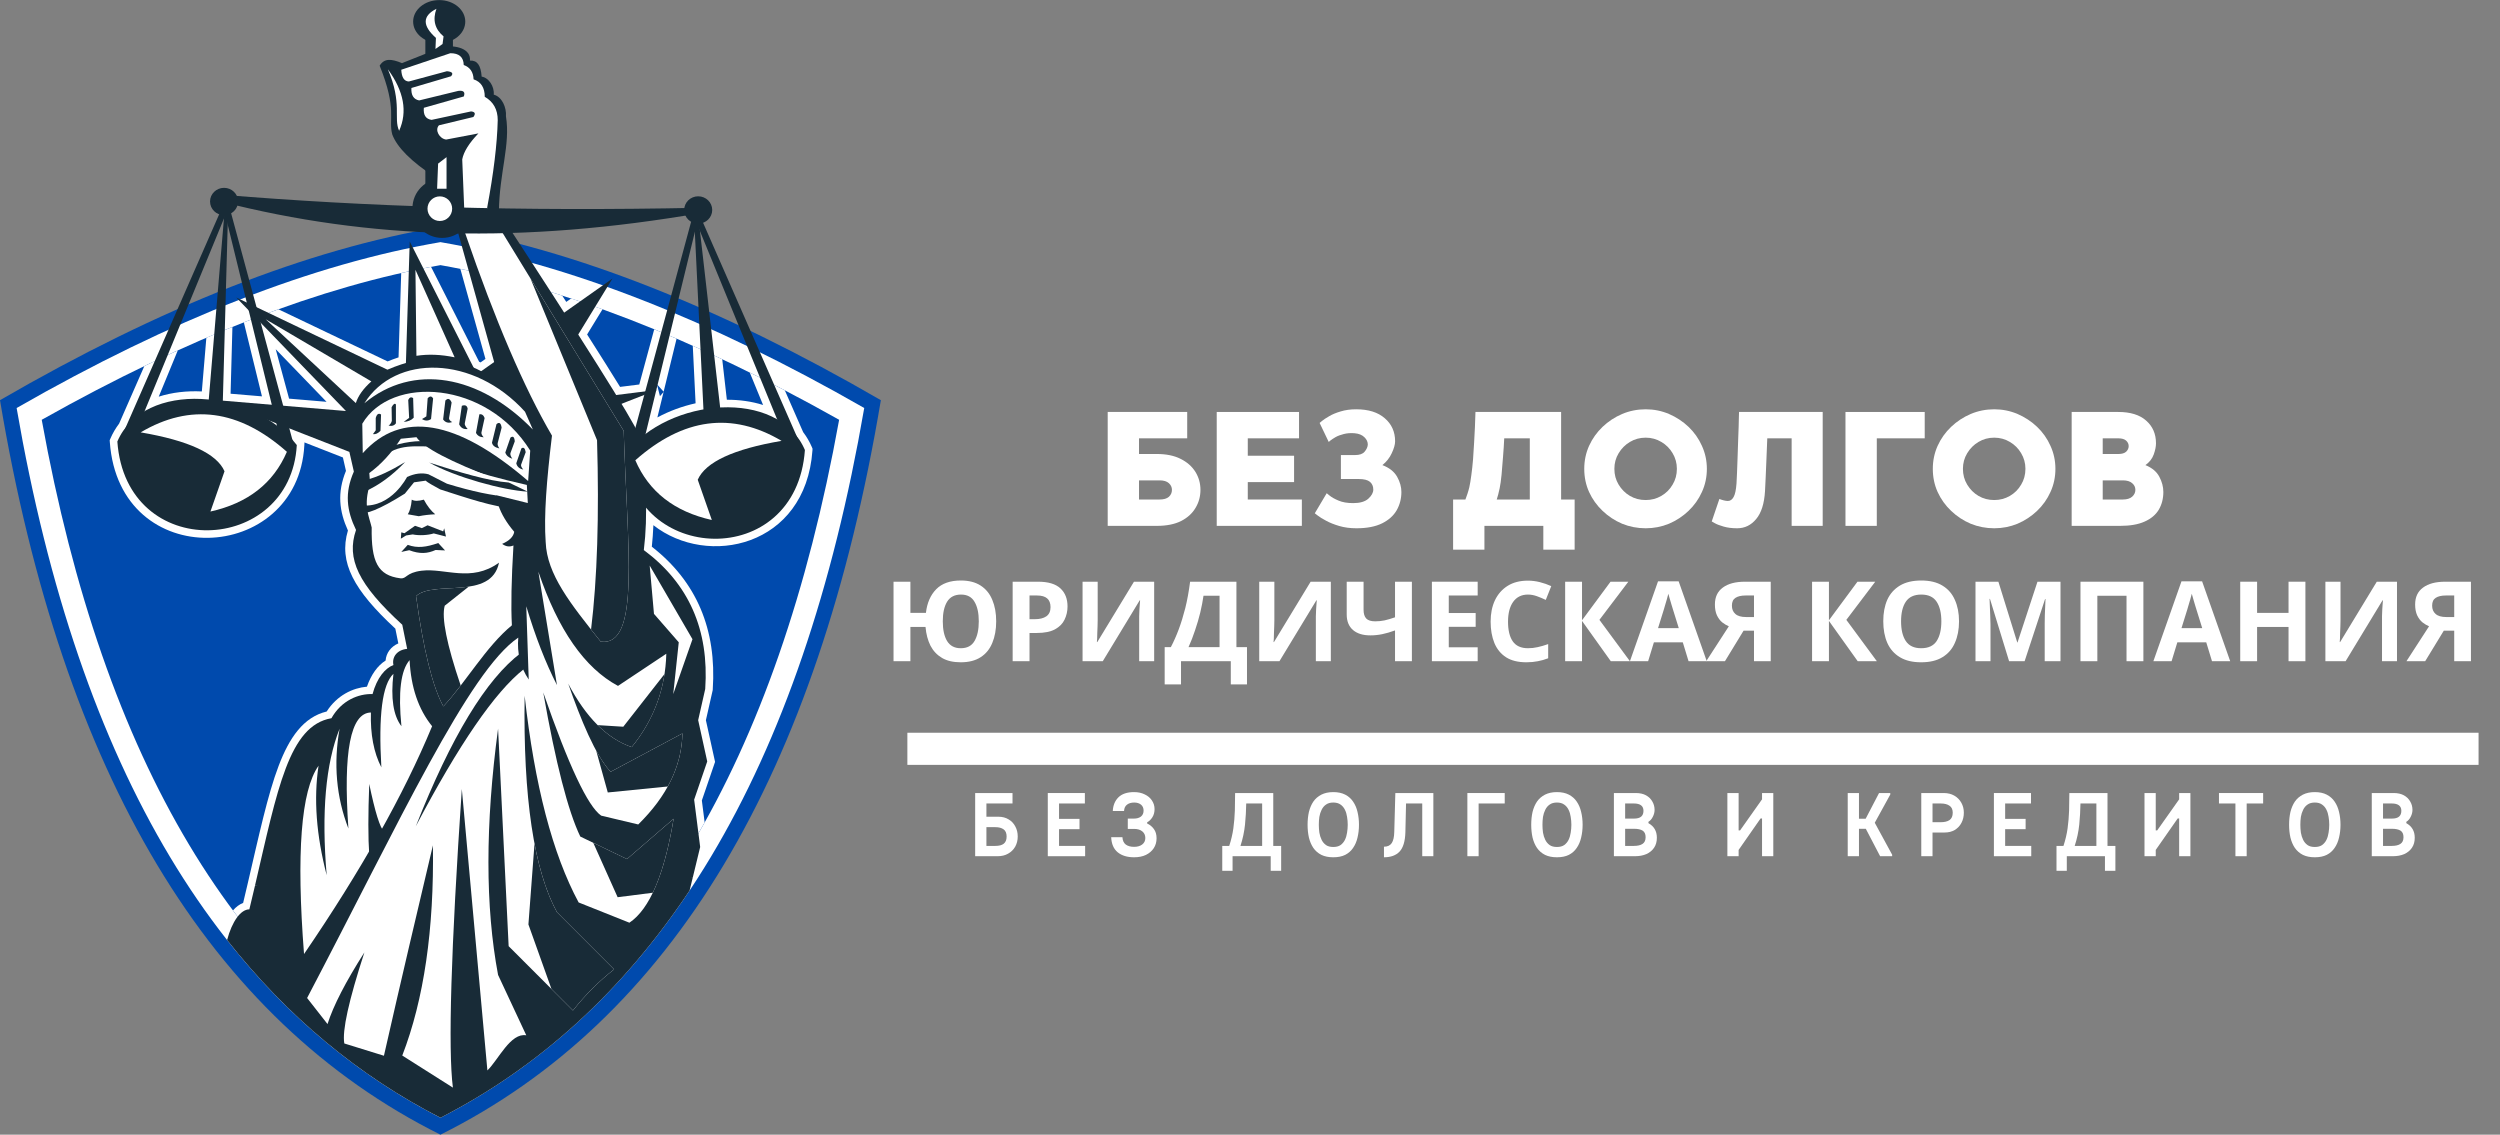
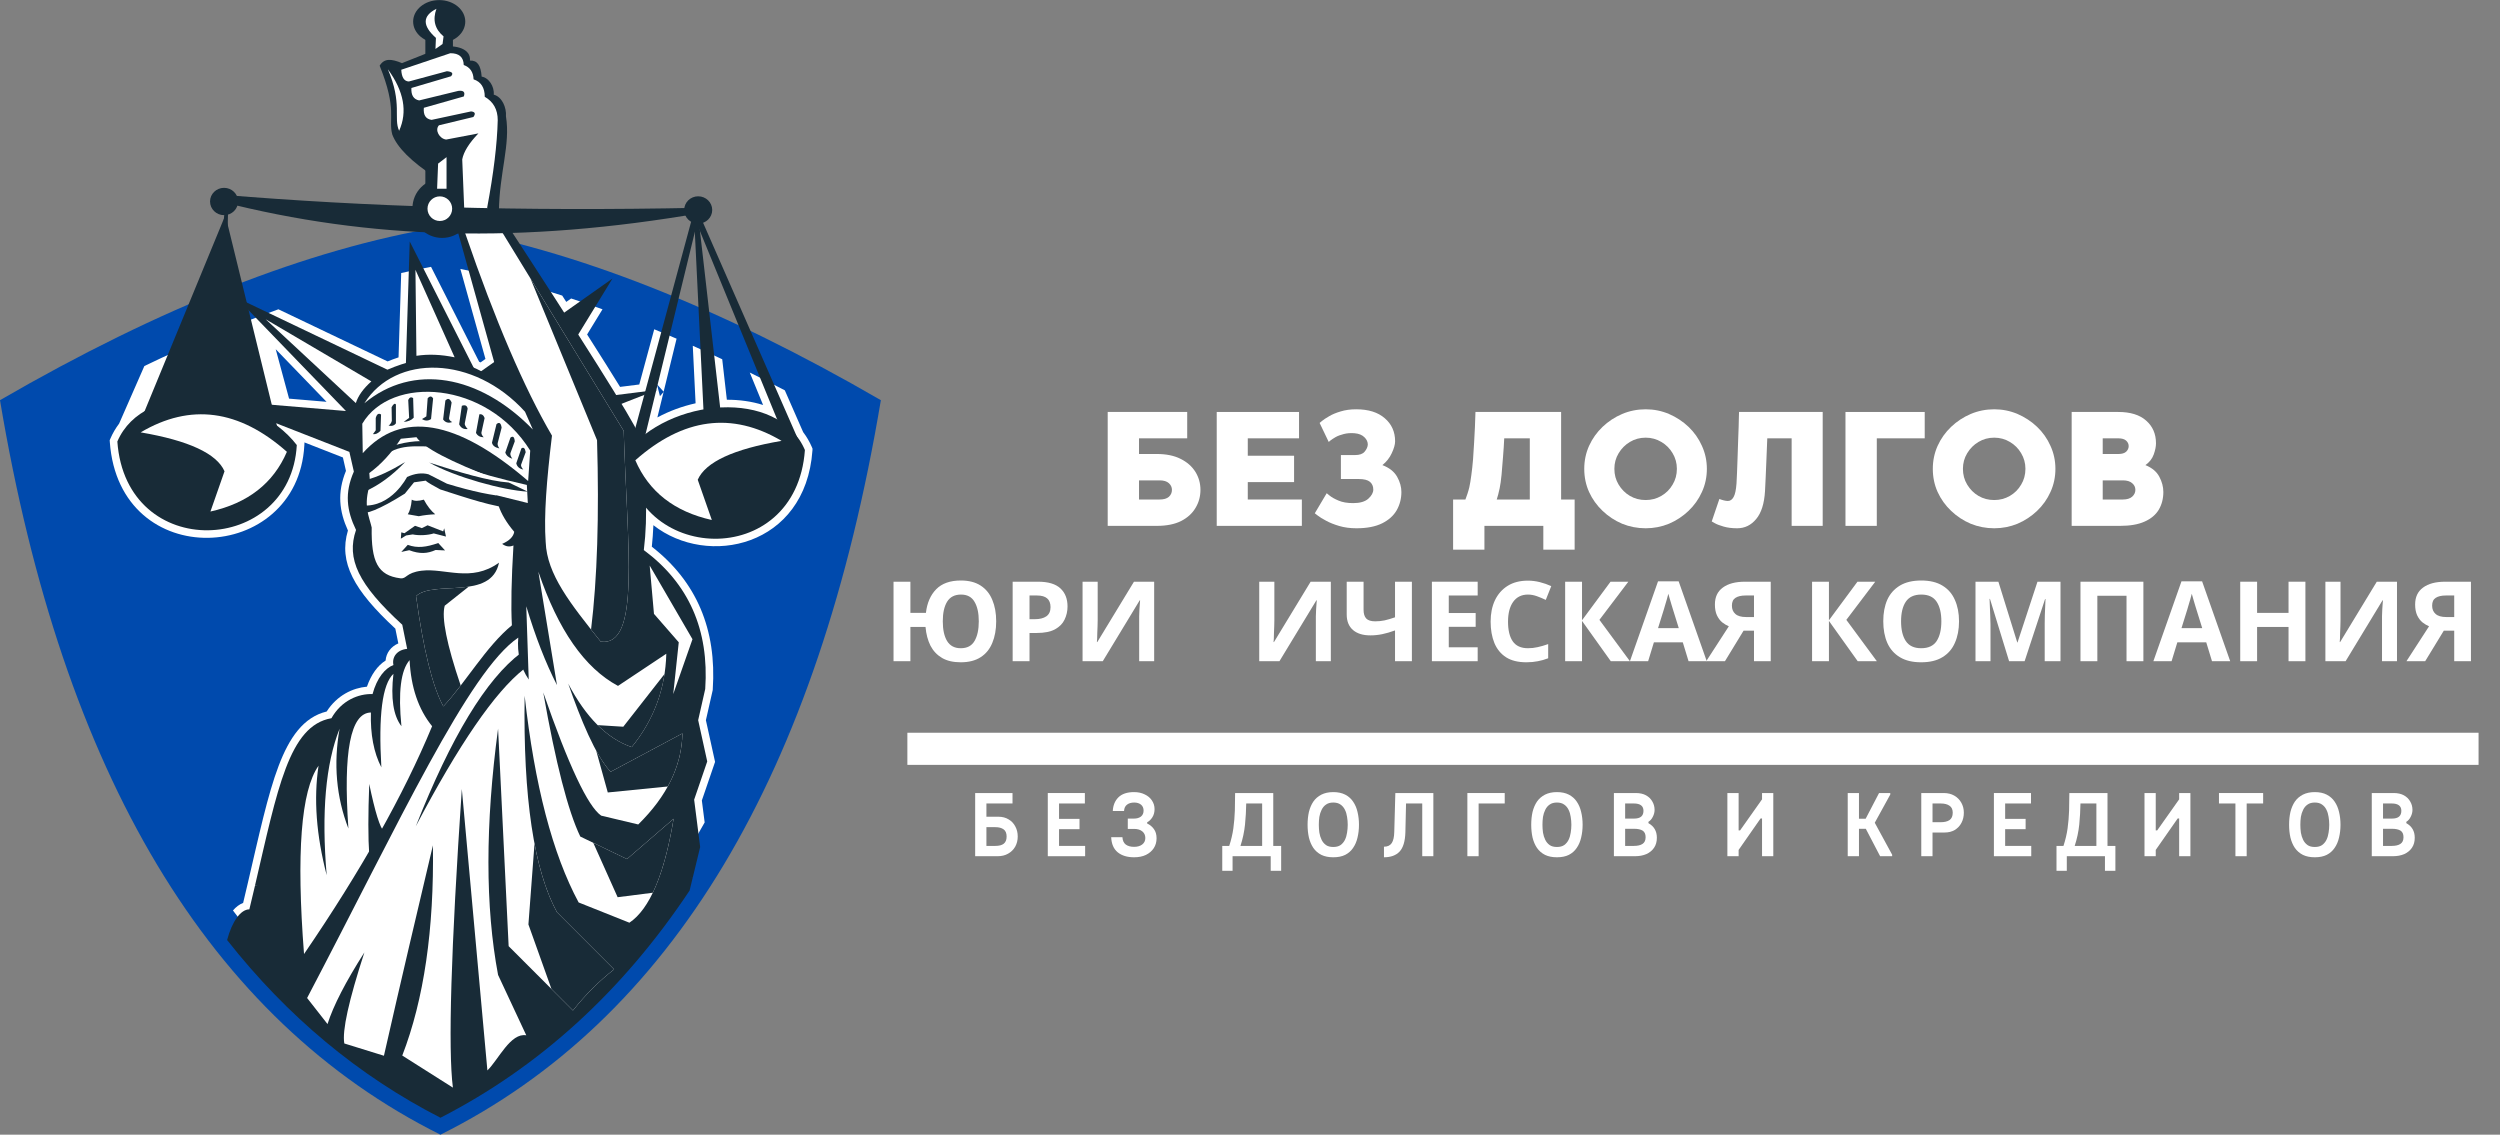
<svg xmlns="http://www.w3.org/2000/svg" zoomAndPan="magnify" preserveAspectRatio="xMidYMid meet" version="1.0" viewBox="34.5 118.26 291.85 132.46">
  <rect x="34.5" y="118.26" width="291.85" height="132.46" fill="#808080" stroke="none" />
  <defs>
    <g />
    <clipPath id="98815f37b7">
      <path d="M 34.5 144.656 L 137.25 144.656 L 137.25 250.723 L 34.5 250.723 Z M 34.5 144.656 " clip-rule="nonzero" />
    </clipPath>
    <clipPath id="9eb50ad8c0">
      <path d="M 82 118.258 L 89 118.258 L 89 124 L 82 124 Z M 82 118.258 " clip-rule="nonzero" />
    </clipPath>
  </defs>
  <g clip-path="url(#98815f37b7)">
    <path fill="#004aad" d="M 85.918 144.742 C 101.402 147.344 118.539 154.09 137.332 164.977 C 130.012 208.715 112.875 237.297 85.918 250.723 C 58.957 237.297 41.82 208.715 34.5 164.977 C 53.293 154.09 70.43 147.344 85.918 144.742 " fill-opacity="1" fill-rule="evenodd" />
  </g>
-   <path fill="#ffffff" d="M 135.391 165.891 C 128.082 208.227 111.473 235.637 85.918 248.746 C 60.359 235.637 43.75 208.227 36.441 165.891 C 54.578 155.5 71.066 149.07 85.918 146.527 C 100.766 149.07 117.254 155.5 135.391 165.891 " fill-opacity="1" fill-rule="evenodd" />
  <path fill="#004aad" d="M 85.918 245.762 C 62.422 233.133 46.637 207.445 39.371 167.266 C 56.504 157.621 72.012 151.664 85.918 149.211 C 99.82 151.664 115.328 157.621 132.461 167.266 C 125.195 207.445 109.41 233.133 85.918 245.762 " fill-opacity="1" fill-rule="evenodd" />
  <path fill="#ffffff" d="M 70.016 169.898 L 70.047 169.938 L 70.027 170.266 C 69.258 184.176 48.418 185.238 47.32 169.863 L 47.305 169.652 L 47.391 169.453 C 47.664 168.816 48.008 168.238 48.406 167.711 L 51.352 160.992 C 52.664 160.359 53.965 159.75 55.258 159.164 L 53.031 164.566 C 54.598 164.062 56.324 163.871 58.062 163.957 L 58.59 157.691 C 59.609 157.254 60.625 156.828 61.633 156.422 L 61.418 164.223 L 65.082 164.531 L 62.965 155.891 C 64.324 155.355 65.668 154.848 67 154.367 L 79.75 160.453 C 80.18 160.277 80.605 160.117 81.027 159.98 L 81.336 150.133 C 82.508 149.867 83.672 149.629 84.82 149.41 L 90.434 160.492 L 90.598 160.57 L 91.172 160.164 L 88.242 149.652 C 92.086 150.426 96.047 151.465 100.133 152.766 L 100.605 153.504 L 101.176 153.105 C 102.387 153.504 103.605 153.922 104.836 154.367 L 103.039 157.305 C 104.578 159.719 105.859 161.762 106.887 163.426 L 109.129 163.145 L 110.875 156.699 C 111.738 157.055 112.609 157.418 113.484 157.797 L 111.973 163.988 L 111.184 163.105 L 111.543 164.508 L 111.965 164.023 L 111.242 166.992 C 112.637 166.238 114.156 165.684 115.703 165.34 L 115.375 158.625 C 116.512 159.129 117.66 159.656 118.812 160.199 L 119.352 164.926 C 120.812 164.922 122.254 165.117 123.582 165.539 L 122.027 161.75 C 123.383 162.418 124.746 163.109 126.121 163.828 L 128.258 168.703 C 128.656 169.227 129 169.809 129.273 170.441 L 129.355 170.641 L 129.344 170.855 C 128.539 182.129 117.09 184.539 110.777 179.57 C 110.742 180.426 110.68 181.262 110.594 182.082 C 115.812 186.145 118.18 191.742 117.707 198.75 L 117.703 198.82 L 116.906 202.336 L 117.977 207.203 L 116.434 211.707 L 116.762 214.27 C 108.746 228.613 98.426 239.039 85.918 245.762 C 76.621 240.766 68.531 233.723 61.695 224.547 C 62.047 224.141 62.441 223.832 62.883 223.668 C 63.062 222.918 63.238 222.18 63.406 221.457 C 64.738 215.754 65.742 211.043 67.035 207.648 C 68.277 204.387 69.91 201.984 72.637 201.32 C 73.84 199.441 75.664 198.57 77.336 198.422 C 77.828 197.008 78.59 195.953 79.516 195.371 C 79.582 194.488 80.137 193.742 81 193.371 L 80.652 191.645 C 75.801 187.16 74.012 183.902 75.117 180.191 C 74.094 177.93 73.848 175.77 74.887 173.23 L 74.531 171.664 Z M 68.246 164.797 L 72.621 165.168 L 66.688 159.027 Z M 68.246 164.797 " fill-opacity="1" fill-rule="nonzero" />
  <path fill="#182b37" d="M 63.609 224.418 C 63.836 223.477 64.055 222.555 64.266 221.656 C 87.469 215.234 104.504 214.926 115.367 220.723 L 115.004 222.223 C 107.152 234.012 97.445 242.836 85.918 248.746 C 76.355 243.844 68.051 236.938 61.012 228 C 61.59 225.809 62.613 224.418 63.609 224.418 " fill-opacity="1" fill-rule="nonzero" />
  <path fill="#182b37" d="M 116.238 217.137 L 115.371 220.715 C 90.379 221.172 73.59 221.48 64.266 221.652 C 66.906 210.344 68.23 202.969 73.191 202.105 C 74.367 200.02 76.348 199.234 77.992 199.285 C 78.508 197.383 79.457 196.266 80.43 195.895 C 80.234 194.992 80.82 194.125 82.031 194.008 L 81.461 191.191 C 76.312 186.48 74.91 183.488 76.062 180.129 C 74.965 177.852 74.711 175.812 75.809 173.312 L 75.285 171.012 L 59.848 164.977 L 74.887 166.242 L 62.082 152.992 L 79.727 161.418 C 84.145 159.52 87.902 159.531 92.848 162.891 L 87.926 145.238 L 85.223 138.895 C 82.508 137.117 80.863 135.473 80.293 133.961 C 79.809 132.168 80.906 131.098 78.82 125.926 C 79.371 125.035 80.188 125.121 81.43 125.629 L 86.25 123.711 C 87.625 123.52 89.488 123.887 89.363 125.332 C 90.207 125.297 90.625 125.848 90.73 127.207 C 91.512 127.309 92.227 128.309 92.141 129.309 C 93.105 129.562 93.641 130.801 93.566 131.848 C 94.109 135.156 92.789 138.402 92.742 143.004 C 102.715 158.273 108.156 166.926 109.074 168.969 C 109.957 173.918 110.156 178.422 109.66 182.477 C 114.906 186.375 117.297 191.781 116.828 198.691 L 116.004 202.332 L 117.062 207.152 L 115.535 211.613 L 116.238 217.137 " fill-opacity="1" fill-rule="evenodd" />
  <path fill="#182b37" d="M 81.836 162.254 L 82.332 146.449 L 90.18 161.941 L 106 150.777 L 96.945 165.574 L 111.242 163.766 L 97.043 169.305 L 81.836 162.254 " fill-opacity="1" fill-rule="evenodd" />
  <path fill="#182b37" d="M 84.156 120.973 L 87.375 120.973 L 87.375 143.43 L 84.156 143.43 L 84.156 120.973 " fill-opacity="1" fill-rule="nonzero" />
  <path fill="#182b37" d="M 82.648 142.566 C 82.648 140.652 84.199 139.102 86.113 139.102 C 88.031 139.102 89.582 140.652 89.582 142.566 C 89.582 144.484 88.031 146.035 86.113 146.035 C 84.199 146.035 82.648 144.484 82.648 142.566 " fill-opacity="1" fill-rule="nonzero" />
  <g clip-path="url(#9eb50ad8c0)">
    <path fill="#182b37" d="M 82.73 120.781 C 82.73 119.395 84.094 118.27 85.773 118.27 C 87.457 118.27 88.816 119.395 88.816 120.781 C 88.816 122.168 87.457 123.293 85.773 123.293 C 84.094 123.293 82.73 122.168 82.73 120.781 " fill-opacity="1" fill-rule="nonzero" />
  </g>
  <path fill="#ffffff" d="M 92.527 174.246 C 87.047 172.133 83.91 170.512 83.117 169.297 L 81.293 169.48 C 80.191 171.168 78.965 172.5 77.613 173.48 L 77.707 174.746 C 76.871 177.305 77.586 178.496 77.891 179.84 C 77.828 183.836 78.594 185.434 81.23 185.77 C 81.992 185.867 81.844 185.125 83.699 184.887 C 86.445 184.539 89.488 186.305 92.754 183.945 C 91.848 188.391 85.121 185.938 83.07 187.852 C 83.938 194.145 85 198.438 86.258 200.723 C 88.844 197.969 91.234 193.738 94.258 191.258 C 94.137 189.027 94.199 185.922 94.441 181.938 C 93.988 182.133 93.551 182.074 93.121 181.754 C 93.973 181.379 94.441 180.91 94.531 180.344 C 92.734 178.23 92.066 176.199 92.527 174.246 " fill-opacity="1" fill-rule="evenodd" />
  <path fill="#ffffff" d="M 98.203 181.543 C 97.98 178.465 98.312 174.32 98.938 169.117 C 95.672 163.531 92.297 155.656 88.809 145.5 L 88.461 136.867 C 88.629 135.98 89.258 134.969 90.352 133.832 L 86.586 134.551 C 85.816 134.465 85.219 133.453 85.742 132.887 L 89.762 131.918 C 90.051 131.531 89.961 131.312 89.492 131.266 L 84.883 132.254 C 84.203 132.156 83.902 131.688 83.98 130.844 L 88.645 129.52 C 88.832 129.008 88.613 128.793 87.996 128.871 L 83.43 129.984 C 82.781 129.855 82.48 129.371 82.527 128.531 L 87.152 127.164 C 87.457 126.828 87.297 126.629 86.672 126.574 L 82.23 127.773 C 81.684 127.754 81.387 127.297 81.344 126.402 L 87.066 124.473 C 88.09 124.465 88.613 124.926 88.637 125.848 C 89.371 126.113 89.758 126.672 89.785 127.52 C 90.656 127.812 91.09 128.492 91.09 129.559 C 92.098 130.137 92.605 131.047 92.605 132.289 C 92.539 135.066 92.125 138.473 91.371 142.504 L 107.312 168.559 C 107.734 182.293 109.289 193.738 104.633 193.168 C 101.09 188.746 98.344 185.301 98.203 181.543 " fill-opacity="1" fill-rule="evenodd" />
  <path fill="#ffffff" d="M 96.156 174.414 C 87.785 167.219 81.348 166.137 76.848 171.164 L 76.793 167.723 C 80.16 162.023 91.316 162.707 96.398 170.859 L 96.156 174.414 " fill-opacity="1" fill-rule="evenodd" />
  <path fill="#ffffff" d="M 77.035 165.34 C 82.684 160.633 90.457 161.973 96.707 168.406 L 95.789 166.324 C 89.781 159.703 80.648 159.582 77.035 165.34 " fill-opacity="1" fill-rule="evenodd" />
  <path fill="#ffffff" d="M 82.316 195.324 C 82.473 198.5 83.348 201.074 84.945 203.039 C 81.641 211.016 76.656 219.879 69.992 229.633 C 69.078 217.863 69.645 210.535 71.688 207.648 C 71.105 211.508 71.422 215.766 72.637 220.43 C 72.012 213.125 72.516 207.422 74.145 203.324 C 73.414 207.426 73.758 211.312 75.172 214.98 C 74.547 205.988 75.422 201.473 77.801 201.438 C 77.727 203.988 78.133 206.121 79.02 207.84 C 78.664 201.77 79.133 198.129 80.43 196.922 C 80.098 199.754 80.41 201.793 81.363 203.039 C 80.969 199.086 81.285 196.512 82.316 195.324 " fill-opacity="1" fill-rule="evenodd" />
  <path fill="#ffffff" d="M 97.348 184.996 C 99.656 191.805 102.758 196.25 106.645 198.332 L 112.285 194.578 C 112.18 198.652 110.836 202.285 108.246 205.477 C 105.383 204.492 102.91 202.023 100.832 198.066 C 102.297 202.258 103.992 206.418 105.781 208.359 L 114.168 203.879 C 114.09 207.668 112.367 211.211 109.008 214.508 L 104.68 213.477 C 103.117 212.391 100.863 207.594 97.918 199.094 C 99.371 207.34 100.812 212.945 102.242 215.918 L 107.691 218.547 L 113.141 213.84 C 112.059 220.348 110.336 224.395 107.977 225.977 L 102.051 223.613 C 99.012 217.969 96.91 209.922 95.746 199.477 C 95.566 211.363 96.824 219.793 99.52 224.754 L 106.188 231.426 C 104.422 232.801 102.824 234.398 101.387 236.223 L 93.879 228.715 L 92.645 203.324 C 91.145 214.52 91.145 224.102 92.645 232.074 L 95.938 239.121 C 94.102 238.797 92.695 241.957 91.398 243.223 L 88.414 210.371 C 87.145 229.098 86.797 240.719 87.371 245.23 L 81.461 241.484 C 83.992 234.934 85.184 226.754 85.039 216.945 C 83.352 224.086 81.262 232.926 79.32 241.508 L 74.695 240.074 C 74.43 238.602 75.211 235.059 77.039 229.445 C 74.852 232.875 73.414 235.664 72.734 237.809 L 70.352 234.766 C 81.156 214.172 89.223 196.594 95.004 192.695 C 94.844 194.512 95.25 196.141 96.223 197.59 L 95.938 189.035 C 97.004 192.59 98.199 195.656 99.52 198.238 L 97.348 184.996 " fill-opacity="1" fill-rule="evenodd" />
  <path fill="#ffffff" d="M 79.777 126.344 C 81.656 128.91 82.094 131.309 81.094 133.527 C 80.41 132.027 81.504 130.367 79.777 126.344 " fill-opacity="1" fill-rule="evenodd" />
  <path fill="#182b37" d="M 82.57 176.59 C 82.867 176.77 83.336 176.77 83.98 176.59 C 84.371 177.324 84.812 177.895 85.305 178.297 C 84.625 178.328 83.988 178.402 83.387 178.523 L 82.105 178.297 C 82.34 177.953 82.496 177.383 82.57 176.59 " fill-opacity="1" fill-rule="evenodd" />
  <path fill="#182b37" d="M 86.238 180.293 L 84.414 179.582 L 83.742 179.914 L 82.949 179.641 L 81.719 180.508 L 81.348 180.406 L 81.293 181.145 L 81.91 180.77 L 82.676 180.648 C 83.426 180.805 84.457 180.746 85.137 180.531 L 86.562 180.898 L 86.355 179.934 L 86.238 180.293 " fill-opacity="1" fill-rule="evenodd" />
  <path fill="#182b37" d="M 85.66 181.652 C 84.281 182.133 83.238 182.285 82.102 181.867 L 81.348 182.695 L 82.27 182.492 C 83.516 182.957 84.402 182.895 85.352 182.465 L 86.453 182.516 L 85.66 181.652 " fill-opacity="1" fill-rule="evenodd" />
  <path fill="#182b37" d="M 80.719 165.48 L 80.719 167.676 C 80.535 167.941 80.25 168.031 79.863 167.949 C 80.078 167.785 80.203 167.594 80.242 167.379 L 80.215 165.801 C 80.426 165.41 80.598 165.305 80.719 165.48 " fill-opacity="1" fill-rule="evenodd" />
  <path fill="#182b37" d="M 82.156 164.953 L 82.262 167.043 L 81.629 167.512 C 82.125 167.484 82.516 167.324 82.797 167.02 L 82.73 164.734 C 82.488 164.57 82.297 164.645 82.156 164.953 " fill-opacity="1" fill-rule="evenodd" />
  <path fill="#182b37" d="M 84.426 164.758 L 84.273 166.867 L 83.762 167.18 C 84.129 167.414 84.48 167.414 84.82 167.18 L 85.062 164.777 C 84.891 164.48 84.676 164.473 84.426 164.758 " fill-opacity="1" fill-rule="evenodd" />
  <path fill="#182b37" d="M 86.492 165.02 L 86.23 167.227 C 86.488 167.586 86.84 167.691 87.289 167.531 C 87.062 167.422 86.938 167.273 86.918 167.094 L 87.223 165.258 C 87.027 164.785 86.785 164.707 86.492 165.02 " fill-opacity="1" fill-rule="evenodd" />
  <path fill="#182b37" d="M 88.414 165.633 L 88.102 167.793 C 88.301 168.219 88.633 168.402 89.094 168.344 C 88.82 168.039 88.711 167.809 88.766 167.641 L 89.094 165.969 C 89.027 165.605 88.805 165.492 88.414 165.633 " fill-opacity="1" fill-rule="evenodd" />
  <path fill="#182b37" d="M 90.461 166.625 L 90.066 168.789 C 90.23 169.121 90.531 169.297 90.965 169.312 C 90.777 169.102 90.688 168.922 90.699 168.766 L 91.074 167.062 C 90.953 166.723 90.75 166.578 90.461 166.625 " fill-opacity="1" fill-rule="evenodd" />
  <path fill="#182b37" d="M 92.461 167.773 L 91.934 169.934 C 91.992 170.27 92.281 170.496 92.797 170.613 C 92.625 170.367 92.559 170.152 92.602 169.98 L 93.059 168.188 C 92.984 167.637 92.781 167.496 92.461 167.773 " fill-opacity="1" fill-rule="evenodd" />
  <path fill="#182b37" d="M 94.09 169.348 L 93.488 171.086 C 93.602 171.438 93.875 171.68 94.309 171.816 C 94.117 171.531 94.043 171.309 94.09 171.152 L 94.594 169.785 C 94.555 169.27 94.387 169.121 94.09 169.348 " fill-opacity="1" fill-rule="evenodd" />
  <path fill="#182b37" d="M 78.984 166.648 L 78.918 168.547 C 78.633 168.855 78.336 168.988 78.035 168.941 L 78.363 168.496 L 78.363 167.062 C 78.488 166.598 78.695 166.461 78.984 166.648 " fill-opacity="1" fill-rule="evenodd" />
  <path fill="#182b37" d="M 95.367 170.605 L 94.77 172.344 C 94.859 172.738 95.133 172.984 95.586 173.074 C 95.34 172.797 95.266 172.574 95.367 172.41 L 95.871 171.043 C 95.789 170.574 95.621 170.426 95.367 170.605 " fill-opacity="1" fill-rule="evenodd" />
  <path fill="#ffffff" d="M 83 149.758 L 87.574 159.973 C 85.984 159.641 84.5 159.582 83.113 159.797 L 83 149.758 " fill-opacity="1" fill-rule="evenodd" />
  <path fill="#ffffff" d="M 65.516 155.531 L 77.852 162.785 C 76.914 163.621 76.312 164.461 76.039 165.316 L 65.516 155.531 " fill-opacity="1" fill-rule="evenodd" />
  <path fill="#ffffff" d="M 85.449 119.285 C 84.984 120.582 85.262 121.66 86.281 122.508 L 86.164 123.398 L 85.336 123.977 L 85.391 122.684 C 83.781 121.25 83.801 120.117 85.449 119.285 " fill-opacity="1" fill-rule="evenodd" />
  <path fill="#ffffff" d="M 85.645 137.359 L 85.527 140.293 L 86.629 140.293 L 86.629 136.605 L 85.645 137.359 " fill-opacity="1" fill-rule="evenodd" />
  <path fill="#182b37" d="M 69.148 170.215 C 68.438 183.102 49.211 184 48.199 169.801 C 51.32 162.555 64.105 163.664 69.148 170.215 " fill-opacity="1" fill-rule="evenodd" />
  <path fill="#182b37" d="M 59.02 141.781 C 59.02 140.902 59.754 140.188 60.656 140.188 C 61.562 140.188 62.293 140.902 62.293 141.781 C 62.293 142.664 61.562 143.379 60.656 143.379 C 59.754 143.379 59.02 142.664 59.02 141.781 " fill-opacity="1" fill-rule="nonzero" />
-   <path fill="#182b37" d="M 67.035 168.801 L 60.809 143.375 L 50.418 168.598 L 48.375 169.973 L 60.969 141.262 L 68.777 170.125 L 67.035 168.801 " fill-opacity="1" fill-rule="nonzero" />
+   <path fill="#182b37" d="M 67.035 168.801 L 60.809 143.375 L 50.418 168.598 L 48.375 169.973 L 68.777 170.125 L 67.035 168.801 " fill-opacity="1" fill-rule="nonzero" />
  <path fill="#ffffff" d="M 50.922 168.734 C 56.719 165.301 62.41 166.059 67.992 171.004 C 66.414 174.676 63.438 177 59.066 177.977 L 60.711 173.277 C 59.801 171.211 56.539 169.695 50.922 168.734 " fill-opacity="1" fill-rule="evenodd" />
  <path fill="#182b37" d="M 61.137 142.582 L 60.488 165.98 L 58.797 165.781 L 60.891 140.809 L 61.137 142.582 " fill-opacity="1" fill-rule="nonzero" />
  <path fill="#182b37" d="M 107.516 171.203 C 108.227 184.09 127.453 184.988 128.465 170.793 C 125.344 163.543 112.559 164.652 107.516 171.203 " fill-opacity="1" fill-rule="evenodd" />
  <path fill="#182b37" d="M 114.371 142.773 C 114.371 141.891 115.102 141.176 116.008 141.176 C 116.91 141.176 117.645 141.891 117.645 142.773 C 117.645 143.652 116.91 144.367 116.008 144.367 C 115.102 144.367 114.371 143.652 114.371 142.773 " fill-opacity="1" fill-rule="nonzero" />
  <path fill="#182b37" d="M 107.887 171.113 L 115.695 142.25 L 128.289 170.965 L 126.242 169.707 L 115.855 144.367 L 109.527 170.312 L 107.887 171.113 " fill-opacity="1" fill-rule="nonzero" />
  <path fill="#ffffff" d="M 125.742 169.727 C 119.945 166.293 114.254 167.047 108.668 171.992 C 110.25 175.664 113.227 177.988 117.598 178.965 L 115.953 174.266 C 116.863 172.199 120.125 170.684 125.742 169.727 " fill-opacity="1" fill-rule="evenodd" />
  <path fill="#182b37" d="M 115.973 143.121 L 118.691 166.891 L 116.676 167.188 L 115.527 143.57 L 115.973 143.121 " fill-opacity="1" fill-rule="nonzero" />
  <path fill="#182b37" d="M 94.48 177.605 C 92.094 177.457 89.086 176.418 85.891 175.395 C 85.148 174.992 84.379 174.574 84.203 174.371 L 82.832 174.566 L 81.766 175.883 C 78.762 177.781 76.988 178.398 76.809 178.016 L 76.809 177.27 C 80.215 177.52 82.016 173.945 82.016 173.945 C 82.922 173.527 83.758 173.426 84.52 173.629 L 86.676 174.727 C 89.625 175.633 92.051 176.141 93.953 176.254 L 94.48 177.605 " fill-opacity="1" fill-rule="evenodd" />
  <path fill="#182b37" d="M 85.266 170.379 C 83.23 170.43 80.895 169.961 79.059 171.77 L 79.934 170.426 C 81.48 169.934 83.148 169.602 84.867 169.828 L 85.266 170.379 " fill-opacity="1" fill-rule="evenodd" />
  <path fill="#182b37" d="M 77.234 174.293 C 78.566 173.945 80.094 173.242 81.816 172.18 C 80.27 173.789 78.703 174.938 77.117 175.621 L 77.234 174.293 " fill-opacity="1" fill-rule="evenodd" />
  <path fill="#ffffff" d="M 89.07 172.922 C 90.34 173.465 92.652 174.113 96.004 174.871 L 96.117 176.984 L 92.371 176.055 L 89.07 172.922 " fill-opacity="1" fill-rule="evenodd" />
  <path fill="#182b37" d="M 93.895 174.59 C 91.594 174.43 88.066 173.379 84.598 172.258 C 87.676 173.973 93.215 175.492 96.117 175.656 L 93.895 174.59 " fill-opacity="1" fill-rule="evenodd" />
  <path fill="#182b37" d="M 95.32 194.477 C 91.258 197.531 87.164 204.277 83.039 214.723 C 88.066 205.168 92.262 199.059 95.625 196.395 L 95.32 194.477 " fill-opacity="1" fill-rule="evenodd" />
  <path fill="#182b37" d="M 79.32 215.32 C 78.855 214.887 78.281 213.039 77.605 209.781 C 77.469 213.332 77.469 216.082 77.605 218.039 L 79.32 215.32 " fill-opacity="1" fill-rule="evenodd" />
  <path fill="#ffffff" d="M 110.344 184.281 L 110.844 189.922 L 113.738 193.242 L 113.094 199.289 L 115.34 192.883 L 110.344 184.281 " fill-opacity="1" fill-rule="evenodd" />
  <path fill="#182b37" d="M 60.559 141.008 C 77.242 142.375 94.848 142.965 116.258 142.512 L 116.395 143.117 C 95.367 146.75 77.664 146.227 60.336 141.809 L 60.559 141.008 " fill-opacity="1" fill-rule="evenodd" />
  <path fill="#ffffff" d="M 84.406 142.621 C 84.406 141.828 85.051 141.184 85.848 141.184 C 86.641 141.184 87.285 141.828 87.285 142.621 C 87.285 143.418 86.641 144.059 85.848 144.059 C 85.051 144.059 84.406 143.418 84.406 142.621 " fill-opacity="1" fill-rule="nonzero" />
  <path fill="#182b37" d="M 103.5 191.75 C 104.223 185.824 104.457 178.457 104.199 169.648 L 96.426 150.77 L 107.312 168.559 C 107.734 182.293 109.289 193.738 104.633 193.168 C 104.246 192.684 103.867 192.211 103.5 191.75 " fill-opacity="1" fill-rule="nonzero" />
  <path fill="#182b37" d="M 89.219 186.746 L 86.418 188.969 C 86.027 190.363 86.648 193.473 88.281 198.289 C 87.609 199.164 86.941 199.996 86.258 200.723 C 85 198.438 83.938 194.145 83.07 187.852 C 84.246 186.758 86.949 187.09 89.219 186.746 " fill-opacity="1" fill-rule="nonzero" />
  <path fill="#182b37" d="M 98.879 233.715 L 96.188 226.18 L 96.898 216.742 C 97.523 220.016 98.395 222.688 99.52 224.754 L 106.188 231.426 C 104.422 232.801 102.824 234.398 101.387 236.223 Z M 110.711 222.477 L 106.602 223 L 103.758 216.648 L 107.691 218.547 L 113.141 213.84 C 112.531 217.496 111.723 220.375 110.711 222.477 Z M 112.457 210.074 L 105.453 210.773 L 104.098 205.887 C 104.645 206.891 105.207 207.738 105.781 208.359 L 114.168 203.879 C 114.125 206.023 113.551 208.086 112.457 210.074 Z M 104.27 202.91 L 107.262 203.098 L 112.078 196.945 C 111.602 200.074 110.324 202.918 108.246 205.477 C 106.824 204.988 105.496 204.133 104.27 202.91 " fill-opacity="1" fill-rule="nonzero" />
  <g fill="#000000" fill-opacity="1">
    <g transform="translate(137.639, 195.45)">
      <g>
        <path d="M 13.156 -4.656 C 13.156 -3.695 13.004 -2.859 12.703 -2.141 C 12.41 -1.422 11.957 -0.863 11.344 -0.469 C 10.727 -0.07 9.953 0.125 9.016 0.125 C 8.148 0.125 7.426 -0.039 6.844 -0.375 C 6.258 -0.719 5.805 -1.195 5.484 -1.812 C 5.172 -2.438 4.977 -3.164 4.906 -4 L 3.141 -4 L 3.141 0 L 1.172 0 L 1.172 -9.281 L 3.141 -9.281 L 3.141 -5.641 L 4.953 -5.641 C 5.086 -6.805 5.488 -7.727 6.156 -8.406 C 6.82 -9.082 7.781 -9.422 9.031 -9.422 C 9.969 -9.422 10.738 -9.223 11.344 -8.828 C 11.957 -8.43 12.41 -7.875 12.703 -7.156 C 13.004 -6.445 13.156 -5.613 13.156 -4.656 Z M 6.922 -4.656 C 6.922 -3.688 7.086 -2.922 7.422 -2.359 C 7.766 -1.797 8.297 -1.516 9.016 -1.516 C 9.766 -1.516 10.301 -1.797 10.625 -2.359 C 10.957 -2.922 11.125 -3.688 11.125 -4.656 C 11.125 -5.625 10.957 -6.383 10.625 -6.938 C 10.301 -7.5 9.773 -7.781 9.047 -7.781 C 8.305 -7.781 7.766 -7.5 7.422 -6.938 C 7.086 -6.383 6.922 -5.625 6.922 -4.656 Z M 6.922 -4.656 " style="fill: rgb(255, 255, 255);" />
      </g>
    </g>
  </g>
  <g fill="#000000" fill-opacity="1">
    <g transform="translate(151.545, 195.45)">
      <g>
        <path d="M 4.141 -9.281 C 5.328 -9.281 6.195 -9.02 6.75 -8.5 C 7.301 -7.988 7.578 -7.285 7.578 -6.391 C 7.578 -5.836 7.461 -5.328 7.234 -4.859 C 7.016 -4.391 6.641 -4.008 6.109 -3.719 C 5.586 -3.438 4.879 -3.297 3.984 -3.297 L 3.141 -3.297 L 3.141 0 L 1.172 0 L 1.172 -9.281 Z M 4.031 -7.672 L 3.141 -7.672 L 3.141 -4.906 L 3.781 -4.906 C 4.332 -4.906 4.77 -5.016 5.094 -5.234 C 5.426 -5.461 5.594 -5.82 5.594 -6.312 C 5.594 -7.219 5.07 -7.672 4.031 -7.672 Z M 4.031 -7.672 " style="fill: rgb(255, 255, 255);" />
      </g>
    </g>
  </g>
  <g fill="#000000" fill-opacity="1">
    <g transform="translate(159.706, 195.45)">
      <g>
        <path d="M 1.172 -9.281 L 2.938 -9.281 L 2.938 -4.797 C 2.938 -4.578 2.93 -4.332 2.922 -4.062 C 2.91 -3.801 2.898 -3.539 2.891 -3.281 C 2.891 -3.031 2.883 -2.812 2.875 -2.625 C 2.863 -2.438 2.852 -2.305 2.844 -2.234 L 2.891 -2.234 L 7.172 -9.281 L 9.531 -9.281 L 9.531 0 L 7.781 0 L 7.781 -4.453 C 7.781 -4.691 7.781 -4.953 7.781 -5.234 C 7.789 -5.516 7.801 -5.785 7.812 -6.047 C 7.832 -6.305 7.848 -6.531 7.859 -6.719 C 7.867 -6.914 7.879 -7.047 7.891 -7.109 L 7.844 -7.109 L 3.531 0 L 1.172 0 Z M 1.172 -9.281 " style="fill: rgb(255, 255, 255);" />
      </g>
    </g>
  </g>
  <g fill="#000000" fill-opacity="1">
    <g transform="translate(170.402, 195.45)">
      <g>
-         <path d="M 8.438 -9.281 L 8.438 -1.641 L 9.672 -1.641 L 9.672 2.703 L 7.781 2.703 L 7.781 0 L 1.969 0 L 1.969 2.703 L 0.062 2.703 L 0.062 -1.641 L 0.781 -1.641 C 1.113 -2.273 1.422 -2.969 1.703 -3.719 C 1.984 -4.469 2.238 -5.297 2.469 -6.203 C 2.695 -7.109 2.883 -8.133 3.031 -9.281 Z M 6.469 -7.641 L 4.594 -7.641 C 4.508 -7.035 4.383 -6.383 4.219 -5.688 C 4.051 -5 3.848 -4.305 3.609 -3.609 C 3.379 -2.91 3.125 -2.254 2.844 -1.641 L 6.469 -1.641 Z M 6.469 -7.641 " style="fill: rgb(255, 255, 255);" />
-       </g>
+         </g>
    </g>
  </g>
  <g fill="#000000" fill-opacity="1">
    <g transform="translate(180.331, 195.45)">
      <g>
        <path d="M 1.172 -9.281 L 2.938 -9.281 L 2.938 -4.797 C 2.938 -4.578 2.93 -4.332 2.922 -4.062 C 2.91 -3.801 2.898 -3.539 2.891 -3.281 C 2.891 -3.031 2.883 -2.812 2.875 -2.625 C 2.863 -2.438 2.852 -2.305 2.844 -2.234 L 2.891 -2.234 L 7.172 -9.281 L 9.531 -9.281 L 9.531 0 L 7.781 0 L 7.781 -4.453 C 7.781 -4.691 7.781 -4.953 7.781 -5.234 C 7.789 -5.516 7.801 -5.785 7.812 -6.047 C 7.832 -6.305 7.848 -6.531 7.859 -6.719 C 7.867 -6.914 7.879 -7.047 7.891 -7.109 L 7.844 -7.109 L 3.531 0 L 1.172 0 Z M 1.172 -9.281 " style="fill: rgb(255, 255, 255);" />
      </g>
    </g>
  </g>
  <g fill="#000000" fill-opacity="1">
    <g transform="translate(191.027, 195.45)">
      <g>
        <path d="M 8.297 0 L 6.328 0 L 6.328 -3.594 C 5.785 -3.395 5.285 -3.25 4.828 -3.156 C 4.367 -3.062 3.91 -3.016 3.453 -3.016 C 2.586 -3.016 1.91 -3.223 1.422 -3.641 C 0.93 -4.066 0.688 -4.672 0.688 -5.453 L 0.688 -9.281 L 2.656 -9.281 L 2.656 -6 C 2.656 -5.551 2.758 -5.211 2.969 -4.984 C 3.176 -4.766 3.523 -4.656 4.016 -4.656 C 4.379 -4.656 4.742 -4.691 5.109 -4.766 C 5.473 -4.848 5.879 -4.969 6.328 -5.125 L 6.328 -9.281 L 8.297 -9.281 Z M 8.297 0 " style="fill: rgb(255, 255, 255);" />
      </g>
    </g>
  </g>
  <g fill="#000000" fill-opacity="1">
    <g transform="translate(200.488, 195.45)">
      <g>
        <path d="M 6.516 0 L 1.172 0 L 1.172 -9.281 L 6.516 -9.281 L 6.516 -7.672 L 3.141 -7.672 L 3.141 -5.625 L 6.281 -5.625 L 6.281 -4.016 L 3.141 -4.016 L 3.141 -1.625 L 6.516 -1.625 Z M 6.516 0 " style="fill: rgb(255, 255, 255);" />
      </g>
    </g>
  </g>
  <g fill="#000000" fill-opacity="1">
    <g transform="translate(207.766, 195.45)">
      <g>
        <path d="M 5.109 -7.781 C 4.359 -7.781 3.781 -7.492 3.375 -6.922 C 2.977 -6.359 2.781 -5.586 2.781 -4.609 C 2.781 -3.629 2.961 -2.867 3.328 -2.328 C 3.703 -1.785 4.297 -1.516 5.109 -1.516 C 5.484 -1.516 5.859 -1.555 6.234 -1.641 C 6.617 -1.723 7.031 -1.844 7.469 -2 L 7.469 -0.344 C 7.062 -0.188 6.66 -0.07 6.266 0 C 5.867 0.082 5.422 0.125 4.922 0.125 C 3.961 0.125 3.176 -0.066 2.562 -0.453 C 1.945 -0.848 1.488 -1.406 1.188 -2.125 C 0.895 -2.844 0.75 -3.676 0.75 -4.625 C 0.75 -5.562 0.914 -6.391 1.25 -7.109 C 1.594 -7.828 2.086 -8.391 2.734 -8.797 C 3.379 -9.203 4.172 -9.406 5.109 -9.406 C 5.566 -9.406 6.023 -9.348 6.484 -9.234 C 6.953 -9.117 7.398 -8.961 7.828 -8.766 L 7.188 -7.156 C 6.844 -7.32 6.492 -7.469 6.141 -7.594 C 5.785 -7.719 5.441 -7.781 5.109 -7.781 Z M 5.109 -7.781 " style="fill: rgb(255, 255, 255);" />
      </g>
    </g>
  </g>
  <g fill="#000000" fill-opacity="1">
    <g transform="translate(216.044, 195.45)">
      <g>
        <path d="M 8.734 0 L 6.5 0 L 3.141 -4.703 L 3.141 0 L 1.172 0 L 1.172 -9.281 L 3.141 -9.281 L 3.141 -4.781 L 6.469 -9.281 L 8.547 -9.281 L 5.172 -4.828 Z M 8.734 0 " style="fill: rgb(255, 255, 255);" />
      </g>
    </g>
  </g>
  <g fill="#000000" fill-opacity="1">
    <g transform="translate(224.778, 195.45)">
      <g>
        <path d="M 6.844 0 L 6.172 -2.203 L 2.797 -2.203 L 2.125 0 L 0 0 L 3.281 -9.328 L 5.688 -9.328 L 8.969 0 Z M 5.703 -3.859 L 5.031 -6.016 C 4.988 -6.16 4.93 -6.348 4.859 -6.578 C 4.797 -6.805 4.727 -7.035 4.656 -7.266 C 4.582 -7.504 4.523 -7.707 4.484 -7.875 C 4.441 -7.707 4.383 -7.492 4.312 -7.234 C 4.238 -6.973 4.164 -6.727 4.094 -6.5 C 4.031 -6.27 3.984 -6.109 3.953 -6.016 L 3.281 -3.859 Z M 5.703 -3.859 " style="fill: rgb(255, 255, 255);" />
      </g>
    </g>
  </g>
  <g fill="#000000" fill-opacity="1">
    <g transform="translate(233.745, 195.45)">
      <g>
        <path d="M 4.297 -3.562 L 2.125 0 L -0.062 0 L 2.578 -4.078 C 2.328 -4.18 2.07 -4.332 1.812 -4.531 C 1.562 -4.738 1.352 -5.016 1.188 -5.359 C 1.031 -5.703 0.953 -6.125 0.953 -6.625 C 0.953 -7.488 1.258 -8.145 1.875 -8.594 C 2.488 -9.051 3.348 -9.281 4.453 -9.281 L 7.469 -9.281 L 7.469 0 L 5.516 0 L 5.516 -3.562 Z M 5.516 -7.672 L 4.531 -7.672 C 4.02 -7.672 3.625 -7.578 3.344 -7.391 C 3.07 -7.211 2.938 -6.91 2.938 -6.484 C 2.938 -6.078 3.07 -5.754 3.344 -5.516 C 3.613 -5.273 4.031 -5.156 4.594 -5.156 L 5.516 -5.156 Z M 5.516 -7.672 " style="fill: rgb(255, 255, 255);" />
      </g>
    </g>
  </g>
  <g fill="#000000" fill-opacity="1">
    <g transform="translate(242.387, 195.45)">
      <g />
    </g>
  </g>
  <g fill="#000000" fill-opacity="1">
    <g transform="translate(244.869, 195.45)">
      <g>
        <path d="M 8.734 0 L 6.5 0 L 3.141 -4.703 L 3.141 0 L 1.172 0 L 1.172 -9.281 L 3.141 -9.281 L 3.141 -4.781 L 6.469 -9.281 L 8.547 -9.281 L 5.172 -4.828 Z M 8.734 0 " style="fill: rgb(255, 255, 255);" />
      </g>
    </g>
  </g>
  <g fill="#000000" fill-opacity="1">
    <g transform="translate(253.603, 195.45)">
      <g>
        <path d="M 9.594 -4.656 C 9.594 -3.695 9.43 -2.859 9.109 -2.141 C 8.797 -1.422 8.312 -0.863 7.656 -0.469 C 7.008 -0.07 6.18 0.125 5.172 0.125 C 4.172 0.125 3.344 -0.07 2.688 -0.469 C 2.031 -0.863 1.539 -1.422 1.219 -2.141 C 0.906 -2.859 0.75 -3.703 0.75 -4.672 C 0.75 -5.629 0.906 -6.461 1.219 -7.172 C 1.539 -7.879 2.031 -8.43 2.688 -8.828 C 3.344 -9.223 4.176 -9.422 5.188 -9.422 C 6.188 -9.422 7.008 -9.223 7.656 -8.828 C 8.312 -8.43 8.797 -7.875 9.109 -7.156 C 9.43 -6.445 9.594 -5.613 9.594 -4.656 Z M 2.828 -4.656 C 2.828 -3.688 3.008 -2.922 3.375 -2.359 C 3.75 -1.797 4.348 -1.516 5.172 -1.516 C 6.016 -1.516 6.617 -1.797 6.984 -2.359 C 7.348 -2.922 7.531 -3.688 7.531 -4.656 C 7.531 -5.625 7.348 -6.383 6.984 -6.938 C 6.617 -7.5 6.02 -7.781 5.188 -7.781 C 4.352 -7.781 3.75 -7.5 3.375 -6.938 C 3.008 -6.383 2.828 -5.625 2.828 -4.656 Z M 2.828 -4.656 " style="fill: rgb(255, 255, 255);" />
      </g>
    </g>
  </g>
  <g fill="#000000" fill-opacity="1">
    <g transform="translate(263.948, 195.45)">
      <g>
        <path d="M 5.094 0 L 2.859 -7.281 L 2.812 -7.281 C 2.82 -7.102 2.832 -6.844 2.844 -6.5 C 2.863 -6.156 2.879 -5.781 2.891 -5.375 C 2.91 -4.977 2.922 -4.625 2.922 -4.312 L 2.922 0 L 1.172 0 L 1.172 -9.281 L 3.844 -9.281 L 6.047 -2.188 L 6.078 -2.188 L 8.406 -9.281 L 11.094 -9.281 L 11.094 0 L 9.25 0 L 9.25 -4.391 C 9.25 -4.691 9.254 -5.031 9.266 -5.406 C 9.285 -5.789 9.301 -6.148 9.312 -6.484 C 9.32 -6.828 9.332 -7.086 9.344 -7.266 L 9.297 -7.266 L 6.906 0 Z M 5.094 0 " style="fill: rgb(255, 255, 255);" />
      </g>
    </g>
  </g>
  <g fill="#000000" fill-opacity="1">
    <g transform="translate(276.203, 195.45)">
      <g>
        <path d="M 1.172 0 L 1.172 -9.281 L 8.516 -9.281 L 8.516 0 L 6.547 0 L 6.547 -7.641 L 3.141 -7.641 L 3.141 0 Z M 1.172 0 " style="fill: rgb(255, 255, 255);" />
      </g>
    </g>
  </g>
  <g fill="#000000" fill-opacity="1">
    <g transform="translate(285.885, 195.45)">
      <g>
        <path d="M 6.844 0 L 6.172 -2.203 L 2.797 -2.203 L 2.125 0 L 0 0 L 3.281 -9.328 L 5.688 -9.328 L 8.969 0 Z M 5.703 -3.859 L 5.031 -6.016 C 4.988 -6.16 4.93 -6.348 4.859 -6.578 C 4.797 -6.805 4.727 -7.035 4.656 -7.266 C 4.582 -7.504 4.523 -7.707 4.484 -7.875 C 4.441 -7.707 4.383 -7.492 4.312 -7.234 C 4.238 -6.973 4.164 -6.727 4.094 -6.5 C 4.031 -6.27 3.984 -6.109 3.953 -6.016 L 3.281 -3.859 Z M 5.703 -3.859 " style="fill: rgb(255, 255, 255);" />
      </g>
    </g>
  </g>
  <g fill="#000000" fill-opacity="1">
    <g transform="translate(294.852, 195.45)">
      <g>
        <path d="M 8.781 0 L 6.812 0 L 6.812 -4 L 3.141 -4 L 3.141 0 L 1.172 0 L 1.172 -9.281 L 3.141 -9.281 L 3.141 -5.641 L 6.812 -5.641 L 6.812 -9.281 L 8.781 -9.281 Z M 8.781 0 " style="fill: rgb(255, 255, 255);" />
      </g>
    </g>
  </g>
  <g fill="#000000" fill-opacity="1">
    <g transform="translate(304.794, 195.45)">
      <g>
        <path d="M 1.172 -9.281 L 2.938 -9.281 L 2.938 -4.797 C 2.938 -4.578 2.93 -4.332 2.922 -4.062 C 2.91 -3.801 2.898 -3.539 2.891 -3.281 C 2.891 -3.031 2.883 -2.812 2.875 -2.625 C 2.863 -2.438 2.852 -2.305 2.844 -2.234 L 2.891 -2.234 L 7.172 -9.281 L 9.531 -9.281 L 9.531 0 L 7.781 0 L 7.781 -4.453 C 7.781 -4.691 7.781 -4.953 7.781 -5.234 C 7.789 -5.516 7.801 -5.785 7.812 -6.047 C 7.832 -6.305 7.848 -6.531 7.859 -6.719 C 7.867 -6.914 7.879 -7.047 7.891 -7.109 L 7.844 -7.109 L 3.531 0 L 1.172 0 Z M 1.172 -9.281 " style="fill: rgb(255, 255, 255);" />
      </g>
    </g>
  </g>
  <g fill="#000000" fill-opacity="1">
    <g transform="translate(315.49, 195.45)">
      <g>
        <path d="M 4.297 -3.562 L 2.125 0 L -0.062 0 L 2.578 -4.078 C 2.328 -4.18 2.07 -4.332 1.812 -4.531 C 1.562 -4.738 1.352 -5.016 1.188 -5.359 C 1.031 -5.703 0.953 -6.125 0.953 -6.625 C 0.953 -7.488 1.258 -8.145 1.875 -8.594 C 2.488 -9.051 3.348 -9.281 4.453 -9.281 L 7.469 -9.281 L 7.469 0 L 5.516 0 L 5.516 -3.562 Z M 5.516 -7.672 L 4.531 -7.672 C 4.02 -7.672 3.625 -7.578 3.344 -7.391 C 3.07 -7.211 2.938 -6.91 2.938 -6.484 C 2.938 -6.078 3.07 -5.754 3.344 -5.516 C 3.613 -5.273 4.031 -5.156 4.594 -5.156 L 5.516 -5.156 Z M 5.516 -7.672 " style="fill: rgb(255, 255, 255);" />
      </g>
    </g>
  </g>
  <g fill="#000000" fill-opacity="1">
    <g transform="translate(324.143, 195.45)">
      <g />
    </g>
  </g>
  <path stroke-linecap="butt" transform="matrix(0.75, 0, -0, 0.75, 140.428, 203.802)" fill="none" stroke-linejoin="miter" d="M -0.002 2.498 L 244.56 2.498 " stroke-width="5" stroke-opacity="1" stroke-miterlimit="4" style="stroke: rgb(255, 255, 255);" />
  <g fill="#182b37" fill-opacity="1">
    <g transform="translate(147.482, 218.214)">
      <g>
        <path d="M 3.484 0 L 0.859 0 L 0.859 -7.375 L 5.219 -7.375 L 5.219 -6.156 L 2.172 -6.156 L 2.172 -4.609 L 3.578 -4.609 C 4.035 -4.609 4.43 -4.504 4.766 -4.297 C 5.109 -4.098 5.367 -3.82 5.547 -3.469 C 5.734 -3.125 5.828 -2.734 5.828 -2.297 C 5.828 -1.859 5.727 -1.461 5.531 -1.109 C 5.332 -0.766 5.055 -0.492 4.703 -0.297 C 4.359 -0.098 3.953 0 3.484 0 Z M 3.219 -3.391 L 2.172 -3.391 L 2.172 -1.203 L 3.219 -1.203 C 3.645 -1.203 3.969 -1.285 4.188 -1.453 C 4.414 -1.629 4.531 -1.91 4.531 -2.297 C 4.531 -2.691 4.41 -2.973 4.172 -3.141 C 3.941 -3.305 3.625 -3.391 3.219 -3.391 Z M 3.219 -3.391 " style="fill: rgb(255, 255, 255);" />
      </g>
    </g>
  </g>
  <g fill="#182b37" fill-opacity="1">
    <g transform="translate(155.96, 218.214)">
      <g>
        <path d="M 2.172 -1.203 L 5.219 -1.203 L 5.219 0 L 0.859 0 L 0.859 -7.375 L 5.188 -7.375 L 5.188 -6.156 L 2.172 -6.156 L 2.172 -4.359 L 4.562 -4.359 L 4.562 -3.156 L 2.172 -3.156 Z M 2.172 -1.203 " style="fill: rgb(255, 255, 255);" />
      </g>
    </g>
  </g>
  <g fill="#182b37" fill-opacity="1">
    <g transform="translate(163.924, 218.214)">
      <g>
        <path d="M 2.969 -3.188 L 2.234 -3.188 L 2.234 -4.391 L 2.953 -4.391 C 3.285 -4.391 3.555 -4.469 3.766 -4.625 C 3.973 -4.789 4.078 -5.023 4.078 -5.328 C 4.078 -5.617 3.977 -5.848 3.781 -6.016 C 3.582 -6.18 3.316 -6.266 2.984 -6.266 C 2.629 -6.266 2.348 -6.18 2.141 -6.016 C 1.93 -5.859 1.816 -5.613 1.797 -5.281 L 0.484 -5.281 C 0.516 -5.938 0.734 -6.469 1.141 -6.875 C 1.555 -7.281 2.164 -7.484 2.969 -7.484 C 3.438 -7.484 3.848 -7.395 4.203 -7.219 C 4.566 -7.051 4.848 -6.816 5.047 -6.516 C 5.254 -6.211 5.359 -5.875 5.359 -5.5 C 5.359 -5.125 5.27 -4.801 5.094 -4.531 C 4.914 -4.258 4.719 -4.07 4.5 -3.969 L 4.5 -3.812 C 4.812 -3.676 5.07 -3.461 5.281 -3.172 C 5.488 -2.891 5.594 -2.531 5.594 -2.094 C 5.594 -1.656 5.484 -1.27 5.266 -0.938 C 5.055 -0.613 4.754 -0.352 4.359 -0.156 C 3.973 0.031 3.508 0.125 2.969 0.125 C 2.176 0.125 1.539 -0.066 1.062 -0.453 C 0.582 -0.848 0.328 -1.438 0.297 -2.219 L 1.609 -2.219 C 1.629 -1.832 1.758 -1.547 2 -1.359 C 2.25 -1.18 2.57 -1.094 2.969 -1.094 C 3.352 -1.094 3.664 -1.18 3.906 -1.359 C 4.156 -1.547 4.281 -1.801 4.281 -2.125 C 4.281 -2.445 4.164 -2.703 3.938 -2.891 C 3.707 -3.086 3.383 -3.188 2.969 -3.188 Z M 2.969 -3.188 " style="fill: rgb(255, 255, 255);" />
      </g>
    </g>
  </g>
  <g fill="#182b37" fill-opacity="1">
    <g transform="translate(172.254, 218.214)">
      <g />
    </g>
  </g>
  <g fill="#182b37" fill-opacity="1">
    <g transform="translate(176.984, 218.214)">
      <g>
        <path d="M 1.703 -7.375 L 6.156 -7.375 L 6.156 -1.203 L 7.078 -1.203 L 7.078 1.703 L 5.859 1.703 L 5.859 0 L 1.406 0 L 1.406 1.703 L 0.203 1.703 L 0.203 -1.203 L 1.016 -1.203 C 1.242 -1.891 1.406 -2.578 1.5 -3.266 C 1.594 -3.953 1.648 -4.633 1.672 -5.312 C 1.691 -6 1.703 -6.688 1.703 -7.375 Z M 4.859 -6.156 L 3 -6.156 C 2.988 -5.332 2.941 -4.508 2.859 -3.688 C 2.773 -2.863 2.598 -2.035 2.328 -1.203 L 4.859 -1.203 Z M 4.859 -6.156 " style="fill: rgb(255, 255, 255);" />
      </g>
    </g>
  </g>
  <g fill="#182b37" fill-opacity="1">
    <g transform="translate(186.6, 218.214)">
      <g>
        <path d="M 3.547 0.125 C 3.004 0.125 2.539 0.031 2.156 -0.156 C 1.77 -0.352 1.457 -0.625 1.219 -0.969 C 0.988 -1.312 0.816 -1.711 0.703 -2.172 C 0.598 -2.641 0.547 -3.141 0.547 -3.672 C 0.547 -4.211 0.598 -4.711 0.703 -5.172 C 0.816 -5.629 0.988 -6.031 1.219 -6.375 C 1.457 -6.719 1.77 -6.988 2.156 -7.188 C 2.539 -7.383 3.004 -7.484 3.547 -7.484 C 4.098 -7.484 4.562 -7.383 4.938 -7.188 C 5.32 -6.988 5.629 -6.719 5.859 -6.375 C 6.098 -6.031 6.27 -5.629 6.375 -5.172 C 6.488 -4.711 6.547 -4.211 6.547 -3.672 C 6.547 -3.141 6.488 -2.641 6.375 -2.172 C 6.27 -1.711 6.098 -1.312 5.859 -0.969 C 5.629 -0.625 5.32 -0.352 4.938 -0.156 C 4.562 0.031 4.098 0.125 3.547 0.125 Z M 3.547 -6.266 C 3.203 -6.266 2.922 -6.188 2.703 -6.031 C 2.484 -5.883 2.312 -5.68 2.188 -5.422 C 2.062 -5.172 1.973 -4.895 1.922 -4.594 C 1.879 -4.289 1.859 -3.984 1.859 -3.672 C 1.859 -3.367 1.879 -3.062 1.922 -2.75 C 1.973 -2.445 2.062 -2.164 2.188 -1.906 C 2.312 -1.656 2.484 -1.453 2.703 -1.297 C 2.922 -1.148 3.203 -1.078 3.547 -1.078 C 3.891 -1.078 4.172 -1.148 4.391 -1.297 C 4.609 -1.453 4.781 -1.656 4.906 -1.906 C 5.031 -2.164 5.113 -2.445 5.156 -2.75 C 5.207 -3.062 5.234 -3.367 5.234 -3.672 C 5.234 -3.984 5.207 -4.289 5.156 -4.594 C 5.113 -4.895 5.031 -5.172 4.906 -5.422 C 4.781 -5.68 4.609 -5.883 4.391 -6.031 C 4.172 -6.188 3.891 -6.266 3.547 -6.266 Z M 3.547 -6.266 " style="fill: rgb(255, 255, 255);" />
      </g>
    </g>
  </g>
  <g fill="#182b37" fill-opacity="1">
    <g transform="translate(195.939, 218.214)">
      <g>
        <path d="M 0.125 0.125 L 0.125 -1.109 C 0.539 -1.109 0.844 -1.25 1.031 -1.531 C 1.219 -1.812 1.316 -2.25 1.328 -2.844 L 1.453 -7.375 L 5.891 -7.375 L 5.891 0 L 4.594 0 L 4.594 -6.156 L 2.703 -6.156 L 2.625 -2.781 C 2.594 -1.727 2.363 -0.977 1.938 -0.531 C 1.52 -0.094 0.914 0.125 0.125 0.125 Z M 0.125 0.125 " style="fill: rgb(255, 255, 255);" />
      </g>
    </g>
  </g>
  <g fill="#182b37" fill-opacity="1">
    <g transform="translate(204.942, 218.214)">
      <g>
        <path d="M 5.219 -6.156 L 2.172 -6.156 L 2.172 0 L 0.859 0 L 0.859 -7.375 L 5.219 -7.375 Z M 5.219 -6.156 " style="fill: rgb(255, 255, 255);" />
      </g>
    </g>
  </g>
  <g fill="#182b37" fill-opacity="1">
    <g transform="translate(212.708, 218.214)">
      <g>
        <path d="M 3.547 0.125 C 3.004 0.125 2.539 0.031 2.156 -0.156 C 1.77 -0.352 1.457 -0.625 1.219 -0.969 C 0.988 -1.312 0.816 -1.711 0.703 -2.172 C 0.598 -2.641 0.547 -3.141 0.547 -3.672 C 0.547 -4.211 0.598 -4.711 0.703 -5.172 C 0.816 -5.629 0.988 -6.031 1.219 -6.375 C 1.457 -6.719 1.77 -6.988 2.156 -7.188 C 2.539 -7.383 3.004 -7.484 3.547 -7.484 C 4.098 -7.484 4.562 -7.383 4.938 -7.188 C 5.32 -6.988 5.629 -6.719 5.859 -6.375 C 6.098 -6.031 6.27 -5.629 6.375 -5.172 C 6.488 -4.711 6.547 -4.211 6.547 -3.672 C 6.547 -3.141 6.488 -2.641 6.375 -2.172 C 6.27 -1.711 6.098 -1.312 5.859 -0.969 C 5.629 -0.625 5.32 -0.352 4.938 -0.156 C 4.562 0.031 4.098 0.125 3.547 0.125 Z M 3.547 -6.266 C 3.203 -6.266 2.922 -6.188 2.703 -6.031 C 2.484 -5.883 2.312 -5.68 2.188 -5.422 C 2.062 -5.172 1.973 -4.895 1.922 -4.594 C 1.879 -4.289 1.859 -3.984 1.859 -3.672 C 1.859 -3.367 1.879 -3.062 1.922 -2.75 C 1.973 -2.445 2.062 -2.164 2.188 -1.906 C 2.312 -1.656 2.484 -1.453 2.703 -1.297 C 2.922 -1.148 3.203 -1.078 3.547 -1.078 C 3.891 -1.078 4.172 -1.148 4.391 -1.297 C 4.609 -1.453 4.781 -1.656 4.906 -1.906 C 5.031 -2.164 5.113 -2.445 5.156 -2.75 C 5.207 -3.062 5.234 -3.367 5.234 -3.672 C 5.234 -3.984 5.207 -4.289 5.156 -4.594 C 5.113 -4.895 5.031 -5.172 4.906 -5.422 C 4.781 -5.68 4.609 -5.883 4.391 -6.031 C 4.172 -6.188 3.891 -6.266 3.547 -6.266 Z M 3.547 -6.266 " style="fill: rgb(255, 255, 255);" />
      </g>
    </g>
  </g>
  <g fill="#182b37" fill-opacity="1">
    <g transform="translate(222.047, 218.214)">
      <g>
        <path d="M 4.891 -4.016 L 4.891 -3.859 C 5.547 -3.492 5.875 -2.926 5.875 -2.156 C 5.875 -1.695 5.766 -1.305 5.547 -0.984 C 5.336 -0.672 5.039 -0.426 4.656 -0.25 C 4.27 -0.082 3.82 0 3.312 0 L 0.859 0 L 0.859 -7.375 L 3.422 -7.375 C 3.891 -7.375 4.285 -7.285 4.609 -7.109 C 4.93 -6.93 5.176 -6.691 5.344 -6.391 C 5.52 -6.098 5.609 -5.77 5.609 -5.406 C 5.609 -5.133 5.539 -4.867 5.406 -4.609 C 5.281 -4.348 5.109 -4.148 4.891 -4.016 Z M 2.172 -4.391 L 3.203 -4.391 C 3.586 -4.391 3.867 -4.469 4.047 -4.625 C 4.223 -4.781 4.312 -5.004 4.312 -5.297 C 4.312 -5.867 3.938 -6.156 3.188 -6.156 L 2.172 -6.156 Z M 2.172 -1.203 L 3.188 -1.203 C 3.633 -1.203 3.973 -1.281 4.203 -1.438 C 4.441 -1.594 4.562 -1.852 4.562 -2.219 C 4.562 -2.582 4.445 -2.836 4.219 -2.984 C 3.988 -3.129 3.645 -3.203 3.188 -3.203 L 2.172 -3.203 Z M 2.172 -1.203 " style="fill: rgb(255, 255, 255);" />
      </g>
    </g>
  </g>
  <g fill="#182b37" fill-opacity="1">
    <g transform="translate(230.565, 218.214)">
      <g />
    </g>
  </g>
  <g fill="#182b37" fill-opacity="1">
    <g transform="translate(235.295, 218.214)">
      <g>
        <path d="M 4.734 -4.406 L 2.172 -0.734 L 2.172 0 L 0.859 0 L 0.859 -7.375 L 2.172 -7.375 L 2.172 -3.016 L 2.344 -3.016 L 4.906 -6.641 L 4.906 -7.375 L 6.219 -7.375 L 6.219 0 L 4.906 0 L 4.906 -4.406 Z M 4.734 -4.406 " style="fill: rgb(255, 255, 255);" />
      </g>
    </g>
  </g>
  <g fill="#182b37" fill-opacity="1">
    <g transform="translate(244.614, 218.214)">
      <g />
    </g>
  </g>
  <g fill="#182b37" fill-opacity="1">
    <g transform="translate(249.344, 218.214)">
      <g>
        <path d="M 2.172 -7.375 L 2.172 -4.375 L 2.953 -4.375 L 4.516 -7.375 L 5.828 -7.375 L 5.828 -7.203 L 4.016 -3.906 L 6.047 -0.172 L 6.047 0 L 4.641 0 L 2.969 -3.203 L 2.172 -3.203 L 2.172 0 L 0.859 0 L 0.859 -7.375 Z M 2.172 -7.375 " style="fill: rgb(255, 255, 255);" />
      </g>
    </g>
  </g>
  <g fill="#182b37" fill-opacity="1">
    <g transform="translate(257.931, 218.214)">
      <g>
        <path d="M 0.859 -7.375 L 3.484 -7.375 C 3.953 -7.375 4.359 -7.273 4.703 -7.078 C 5.055 -6.879 5.332 -6.602 5.531 -6.25 C 5.727 -5.906 5.828 -5.516 5.828 -5.078 C 5.828 -4.641 5.734 -4.242 5.547 -3.891 C 5.367 -3.547 5.109 -3.27 4.766 -3.062 C 4.43 -2.863 4.035 -2.766 3.578 -2.766 L 2.172 -2.766 L 2.172 0 L 0.859 0 Z M 2.172 -3.969 L 3.125 -3.969 C 3.562 -3.969 3.906 -4.051 4.156 -4.219 C 4.406 -4.395 4.531 -4.68 4.531 -5.078 C 4.531 -5.453 4.406 -5.723 4.156 -5.891 C 3.914 -6.066 3.57 -6.156 3.125 -6.156 L 2.172 -6.156 Z M 2.172 -3.969 " style="fill: rgb(255, 255, 255);" />
      </g>
    </g>
  </g>
  <g fill="#182b37" fill-opacity="1">
    <g transform="translate(266.409, 218.214)">
      <g>
        <path d="M 2.172 -1.203 L 5.219 -1.203 L 5.219 0 L 0.859 0 L 0.859 -7.375 L 5.188 -7.375 L 5.188 -6.156 L 2.172 -6.156 L 2.172 -4.359 L 4.562 -4.359 L 4.562 -3.156 L 2.172 -3.156 Z M 2.172 -1.203 " style="fill: rgb(255, 255, 255);" />
      </g>
    </g>
  </g>
  <g fill="#182b37" fill-opacity="1">
    <g transform="translate(274.373, 218.214)">
      <g>
        <path d="M 1.703 -7.375 L 6.156 -7.375 L 6.156 -1.203 L 7.078 -1.203 L 7.078 1.703 L 5.859 1.703 L 5.859 0 L 1.406 0 L 1.406 1.703 L 0.203 1.703 L 0.203 -1.203 L 1.016 -1.203 C 1.242 -1.891 1.406 -2.578 1.5 -3.266 C 1.594 -3.953 1.648 -4.633 1.672 -5.312 C 1.691 -6 1.703 -6.688 1.703 -7.375 Z M 4.859 -6.156 L 3 -6.156 C 2.988 -5.332 2.941 -4.508 2.859 -3.688 C 2.773 -2.863 2.598 -2.035 2.328 -1.203 L 4.859 -1.203 Z M 4.859 -6.156 " style="fill: rgb(255, 255, 255);" />
      </g>
    </g>
  </g>
  <g fill="#182b37" fill-opacity="1">
    <g transform="translate(283.989, 218.214)">
      <g>
        <path d="M 4.734 -4.406 L 2.172 -0.734 L 2.172 0 L 0.859 0 L 0.859 -7.375 L 2.172 -7.375 L 2.172 -3.016 L 2.344 -3.016 L 4.906 -6.641 L 4.906 -7.375 L 6.219 -7.375 L 6.219 0 L 4.906 0 L 4.906 -4.406 Z M 4.734 -4.406 " style="fill: rgb(255, 255, 255);" />
      </g>
    </g>
  </g>
  <g fill="#182b37" fill-opacity="1">
    <g transform="translate(293.308, 218.214)">
      <g>
        <path d="M 0.234 -7.375 L 5.391 -7.375 L 5.391 -6.156 L 3.469 -6.156 L 3.469 0 L 2.156 0 L 2.156 -6.156 L 0.234 -6.156 Z M 0.234 -7.375 " style="fill: rgb(255, 255, 255);" />
      </g>
    </g>
  </g>
  <g fill="#182b37" fill-opacity="1">
    <g transform="translate(301.183, 218.214)">
      <g>
        <path d="M 3.547 0.125 C 3.004 0.125 2.539 0.031 2.156 -0.156 C 1.77 -0.352 1.457 -0.625 1.219 -0.969 C 0.988 -1.312 0.816 -1.711 0.703 -2.172 C 0.598 -2.641 0.547 -3.141 0.547 -3.672 C 0.547 -4.211 0.598 -4.711 0.703 -5.172 C 0.816 -5.629 0.988 -6.031 1.219 -6.375 C 1.457 -6.719 1.77 -6.988 2.156 -7.188 C 2.539 -7.383 3.004 -7.484 3.547 -7.484 C 4.098 -7.484 4.562 -7.383 4.938 -7.188 C 5.32 -6.988 5.629 -6.719 5.859 -6.375 C 6.098 -6.031 6.27 -5.629 6.375 -5.172 C 6.488 -4.711 6.547 -4.211 6.547 -3.672 C 6.547 -3.141 6.488 -2.641 6.375 -2.172 C 6.27 -1.711 6.098 -1.312 5.859 -0.969 C 5.629 -0.625 5.32 -0.352 4.938 -0.156 C 4.562 0.031 4.098 0.125 3.547 0.125 Z M 3.547 -6.266 C 3.203 -6.266 2.922 -6.188 2.703 -6.031 C 2.484 -5.883 2.312 -5.68 2.188 -5.422 C 2.062 -5.172 1.973 -4.895 1.922 -4.594 C 1.879 -4.289 1.859 -3.984 1.859 -3.672 C 1.859 -3.367 1.879 -3.062 1.922 -2.75 C 1.973 -2.445 2.062 -2.164 2.188 -1.906 C 2.312 -1.656 2.484 -1.453 2.703 -1.297 C 2.922 -1.148 3.203 -1.078 3.547 -1.078 C 3.891 -1.078 4.172 -1.148 4.391 -1.297 C 4.609 -1.453 4.781 -1.656 4.906 -1.906 C 5.031 -2.164 5.113 -2.445 5.156 -2.75 C 5.207 -3.062 5.234 -3.367 5.234 -3.672 C 5.234 -3.984 5.207 -4.289 5.156 -4.594 C 5.113 -4.895 5.031 -5.172 4.906 -5.422 C 4.781 -5.68 4.609 -5.883 4.391 -6.031 C 4.172 -6.188 3.891 -6.266 3.547 -6.266 Z M 3.547 -6.266 " style="fill: rgb(255, 255, 255);" />
      </g>
    </g>
  </g>
  <g fill="#182b37" fill-opacity="1">
    <g transform="translate(310.522, 218.214)">
      <g>
        <path d="M 4.891 -4.016 L 4.891 -3.859 C 5.547 -3.492 5.875 -2.926 5.875 -2.156 C 5.875 -1.695 5.766 -1.305 5.547 -0.984 C 5.336 -0.672 5.039 -0.426 4.656 -0.25 C 4.27 -0.082 3.82 0 3.312 0 L 0.859 0 L 0.859 -7.375 L 3.422 -7.375 C 3.891 -7.375 4.285 -7.285 4.609 -7.109 C 4.93 -6.93 5.176 -6.691 5.344 -6.391 C 5.52 -6.098 5.609 -5.77 5.609 -5.406 C 5.609 -5.133 5.539 -4.867 5.406 -4.609 C 5.281 -4.348 5.109 -4.148 4.891 -4.016 Z M 2.172 -4.391 L 3.203 -4.391 C 3.586 -4.391 3.867 -4.469 4.047 -4.625 C 4.223 -4.781 4.312 -5.004 4.312 -5.297 C 4.312 -5.867 3.938 -6.156 3.188 -6.156 L 2.172 -6.156 Z M 2.172 -1.203 L 3.188 -1.203 C 3.633 -1.203 3.973 -1.281 4.203 -1.438 C 4.441 -1.594 4.562 -1.852 4.562 -2.219 C 4.562 -2.582 4.445 -2.836 4.219 -2.984 C 3.988 -3.129 3.645 -3.203 3.188 -3.203 L 2.172 -3.203 Z M 2.172 -1.203 " style="fill: rgb(255, 255, 255);" />
      </g>
    </g>
  </g>
  <g fill="#000000" fill-opacity="1">
    <g transform="translate(162.485, 179.65)">
      <g>
        <path d="M 7.062 -8.391 C 8.156 -8.391 9.078 -8.203 9.828 -7.828 C 10.586 -7.453 11.164 -6.945 11.562 -6.312 C 11.957 -5.676 12.156 -4.973 12.156 -4.203 C 12.156 -3.43 11.961 -2.727 11.578 -2.094 C 11.203 -1.457 10.641 -0.945 9.891 -0.562 C 9.141 -0.188 8.195 0 7.062 0 L 1.328 0 L 1.328 -13.297 L 10.609 -13.297 L 10.609 -10.219 L 4.984 -10.219 L 4.984 -8.391 Z M 7.391 -3.078 C 7.867 -3.078 8.227 -3.18 8.469 -3.391 C 8.707 -3.609 8.828 -3.879 8.828 -4.203 C 8.828 -4.504 8.707 -4.766 8.469 -4.984 C 8.227 -5.203 7.867 -5.312 7.391 -5.312 L 4.984 -5.312 L 4.984 -3.078 Z M 7.391 -3.078 " style="fill: rgb(255, 255, 255);" />
      </g>
    </g>
  </g>
  <g fill="#000000" fill-opacity="1">
    <g transform="translate(175.212, 179.65)">
      <g>
        <path d="M 4.953 -3.078 L 11.266 -3.078 L 11.266 0 L 1.328 0 L 1.328 -13.297 L 10.938 -13.297 L 10.938 -10.219 L 4.953 -10.219 L 4.953 -8.188 L 10.359 -8.188 L 10.359 -5.109 L 4.953 -5.109 Z M 4.953 -3.078 " style="fill: rgb(255, 255, 255);" />
      </g>
    </g>
  </g>
  <g fill="#000000" fill-opacity="1">
    <g transform="translate(187.427, 179.65)">
      <g>
        <path d="M 8.453 -7.094 C 9.266 -6.781 9.836 -6.328 10.172 -5.734 C 10.504 -5.141 10.672 -4.547 10.672 -3.953 C 10.672 -3.18 10.488 -2.473 10.125 -1.828 C 9.758 -1.191 9.191 -0.68 8.422 -0.297 C 7.648 0.086 6.648 0.281 5.422 0.281 C 4.68 0.281 4.016 0.191 3.422 0.016 C 2.828 -0.16 2.316 -0.363 1.891 -0.594 C 1.461 -0.82 1.133 -1.023 0.906 -1.203 C 0.676 -1.379 0.562 -1.469 0.562 -1.469 L 1.953 -3.812 C 1.953 -3.812 2.066 -3.719 2.297 -3.531 C 2.523 -3.344 2.867 -3.148 3.328 -2.953 C 3.785 -2.754 4.359 -2.656 5.047 -2.656 C 5.836 -2.656 6.426 -2.828 6.812 -3.172 C 7.195 -3.523 7.391 -3.879 7.391 -4.234 C 7.391 -4.617 7.258 -4.922 7 -5.141 C 6.738 -5.359 6.305 -5.469 5.703 -5.469 L 3.609 -5.469 L 3.609 -8.266 L 5.266 -8.266 C 5.785 -8.266 6.156 -8.395 6.375 -8.656 C 6.602 -8.926 6.727 -9.195 6.75 -9.469 C 6.758 -9.789 6.629 -10.082 6.359 -10.344 C 6.086 -10.613 5.707 -10.77 5.219 -10.812 C 4.75 -10.852 4.32 -10.82 3.938 -10.719 C 3.562 -10.625 3.242 -10.504 2.984 -10.359 C 2.734 -10.211 2.535 -10.082 2.391 -9.969 C 2.254 -9.852 2.188 -9.797 2.188 -9.797 L 1.125 -12.016 C 1.125 -12.016 1.219 -12.094 1.406 -12.25 C 1.594 -12.406 1.867 -12.586 2.234 -12.797 C 2.598 -13.016 3.047 -13.203 3.578 -13.359 C 4.109 -13.523 4.711 -13.609 5.391 -13.609 C 6.828 -13.609 7.941 -13.258 8.734 -12.562 C 9.535 -11.875 9.938 -10.977 9.938 -9.875 C 9.938 -9.5 9.805 -9.035 9.547 -8.484 C 9.297 -7.941 8.93 -7.477 8.453 -7.094 Z M 8.453 -7.094 " style="fill: rgb(255, 255, 255);" />
      </g>
    </g>
  </g>
  <g fill="#000000" fill-opacity="1">
    <g transform="translate(198.672, 179.65)">
      <g />
    </g>
  </g>
  <g fill="#000000" fill-opacity="1">
    <g transform="translate(203.573, 179.65)">
      <g>
        <path d="M 13.172 -3.078 L 14.75 -3.078 L 14.75 2.781 L 11.094 2.781 L 11.094 0 L 4.219 0 L 4.219 2.781 L 0.562 2.781 L 0.562 -3.078 L 2 -3.078 C 2.07 -3.266 2.148 -3.484 2.234 -3.734 C 2.316 -3.984 2.391 -4.238 2.453 -4.5 C 2.535 -4.863 2.613 -5.332 2.688 -5.906 C 2.77 -6.488 2.836 -7.109 2.891 -7.766 C 2.941 -8.43 2.984 -9.086 3.016 -9.734 C 3.055 -10.391 3.086 -10.984 3.109 -11.516 C 3.129 -12.055 3.145 -12.488 3.156 -12.812 C 3.164 -13.133 3.172 -13.297 3.172 -13.297 L 13.172 -13.297 Z M 5.656 -3.078 L 9.516 -3.078 L 9.516 -10.219 L 6.531 -10.219 C 6.5 -9.539 6.453 -8.82 6.391 -8.062 C 6.336 -7.312 6.281 -6.613 6.219 -5.969 C 6.156 -5.32 6.082 -4.801 6 -4.406 C 5.883 -3.852 5.77 -3.41 5.656 -3.078 Z M 5.656 -3.078 " style="fill: rgb(255, 255, 255);" />
      </g>
    </g>
  </g>
  <g fill="#000000" fill-opacity="1">
    <g transform="translate(218.884, 179.65)">
      <g>
        <path d="M 7.734 -13.609 C 8.691 -13.609 9.598 -13.426 10.453 -13.062 C 11.305 -12.695 12.066 -12.195 12.734 -11.562 C 13.398 -10.926 13.922 -10.188 14.297 -9.344 C 14.68 -8.508 14.875 -7.613 14.875 -6.656 C 14.875 -5.688 14.68 -4.785 14.297 -3.953 C 13.922 -3.117 13.398 -2.383 12.734 -1.75 C 12.066 -1.113 11.305 -0.613 10.453 -0.25 C 9.598 0.102 8.691 0.281 7.734 0.281 C 6.766 0.281 5.848 0.102 4.984 -0.25 C 4.129 -0.613 3.367 -1.113 2.703 -1.75 C 2.035 -2.383 1.508 -3.117 1.125 -3.953 C 0.75 -4.785 0.562 -5.688 0.562 -6.656 C 0.562 -7.613 0.75 -8.508 1.125 -9.344 C 1.508 -10.188 2.035 -10.926 2.703 -11.562 C 3.367 -12.195 4.129 -12.695 4.984 -13.062 C 5.848 -13.426 6.766 -13.609 7.734 -13.609 Z M 7.734 -3.016 C 8.398 -3.016 9.008 -3.176 9.562 -3.5 C 10.113 -3.82 10.551 -4.258 10.875 -4.812 C 11.207 -5.363 11.375 -5.977 11.375 -6.656 C 11.375 -7.32 11.207 -7.93 10.875 -8.484 C 10.551 -9.035 10.113 -9.473 9.562 -9.797 C 9.008 -10.129 8.398 -10.297 7.734 -10.297 C 7.055 -10.297 6.441 -10.129 5.891 -9.797 C 5.348 -9.473 4.91 -9.035 4.578 -8.484 C 4.242 -7.93 4.078 -7.32 4.078 -6.656 C 4.078 -5.977 4.242 -5.363 4.578 -4.812 C 4.91 -4.258 5.348 -3.82 5.891 -3.5 C 6.441 -3.176 7.055 -3.016 7.734 -3.016 Z M 7.734 -3.016 " style="fill: rgb(255, 255, 255);" />
      </g>
    </g>
  </g>
  <g fill="#000000" fill-opacity="1">
    <g transform="translate(234.328, 179.65)">
      <g>
        <path d="M 3.188 -13.297 L 12.953 -13.297 L 12.953 0 L 9.328 0 L 9.328 -10.219 L 6.484 -10.219 C 6.453 -9.488 6.422 -8.719 6.391 -7.906 C 6.359 -7.094 6.328 -6.344 6.297 -5.656 C 6.266 -4.977 6.238 -4.441 6.219 -4.047 C 6.133 -2.598 5.789 -1.516 5.188 -0.797 C 4.594 -0.078 3.852 0.281 2.969 0.281 C 2.352 0.281 1.82 0.211 1.375 0.078 C 0.938 -0.047 0.598 -0.176 0.359 -0.312 C 0.117 -0.445 0 -0.516 0 -0.516 L 0.891 -3.141 C 1.273 -2.992 1.602 -2.914 1.875 -2.906 C 2.156 -2.906 2.379 -3.055 2.547 -3.359 C 2.723 -3.66 2.836 -4.188 2.891 -4.938 C 2.91 -5.258 2.93 -5.688 2.953 -6.219 C 2.973 -6.75 2.992 -7.328 3.016 -7.953 C 3.047 -8.578 3.066 -9.203 3.078 -9.828 C 3.098 -10.453 3.117 -11.023 3.141 -11.547 C 3.16 -12.078 3.172 -12.5 3.172 -12.812 C 3.18 -13.133 3.188 -13.297 3.188 -13.297 Z M 3.188 -13.297 " style="fill: rgb(255, 255, 255);" />
      </g>
    </g>
  </g>
  <g fill="#000000" fill-opacity="1">
    <g transform="translate(248.613, 179.65)">
      <g>
        <path d="M 10.578 -13.297 L 10.578 -10.219 L 4.984 -10.219 L 4.984 0 L 1.328 0 L 1.328 -13.297 Z M 10.578 -13.297 " style="fill: rgb(255, 255, 255);" />
      </g>
    </g>
  </g>
  <g fill="#000000" fill-opacity="1">
    <g transform="translate(259.574, 179.65)">
      <g>
        <path d="M 7.734 -13.609 C 8.691 -13.609 9.598 -13.426 10.453 -13.062 C 11.305 -12.695 12.066 -12.195 12.734 -11.562 C 13.398 -10.926 13.922 -10.188 14.297 -9.344 C 14.68 -8.508 14.875 -7.613 14.875 -6.656 C 14.875 -5.688 14.68 -4.785 14.297 -3.953 C 13.922 -3.117 13.398 -2.383 12.734 -1.75 C 12.066 -1.113 11.305 -0.613 10.453 -0.25 C 9.598 0.102 8.691 0.281 7.734 0.281 C 6.766 0.281 5.848 0.102 4.984 -0.25 C 4.129 -0.613 3.367 -1.113 2.703 -1.75 C 2.035 -2.383 1.508 -3.117 1.125 -3.953 C 0.75 -4.785 0.562 -5.688 0.562 -6.656 C 0.562 -7.613 0.75 -8.508 1.125 -9.344 C 1.508 -10.188 2.035 -10.926 2.703 -11.562 C 3.367 -12.195 4.129 -12.695 4.984 -13.062 C 5.848 -13.426 6.766 -13.609 7.734 -13.609 Z M 7.734 -3.016 C 8.398 -3.016 9.008 -3.176 9.562 -3.5 C 10.113 -3.82 10.551 -4.258 10.875 -4.812 C 11.207 -5.363 11.375 -5.977 11.375 -6.656 C 11.375 -7.32 11.207 -7.93 10.875 -8.484 C 10.551 -9.035 10.113 -9.473 9.562 -9.797 C 9.008 -10.129 8.398 -10.297 7.734 -10.297 C 7.055 -10.297 6.441 -10.129 5.891 -9.797 C 5.348 -9.473 4.91 -9.035 4.578 -8.484 C 4.242 -7.93 4.078 -7.32 4.078 -6.656 C 4.078 -5.977 4.242 -5.363 4.578 -4.812 C 4.91 -4.258 5.348 -3.82 5.891 -3.5 C 6.441 -3.176 7.055 -3.016 7.734 -3.016 Z M 7.734 -3.016 " style="fill: rgb(255, 255, 255);" />
      </g>
    </g>
  </g>
  <g fill="#000000" fill-opacity="1">
    <g transform="translate(275.018, 179.65)">
      <g>
        <path d="M 9.938 -7.094 C 10.707 -6.781 11.25 -6.328 11.562 -5.734 C 11.875 -5.148 12.031 -4.555 12.031 -3.953 C 12.031 -3.18 11.852 -2.492 11.5 -1.891 C 11.145 -1.297 10.594 -0.832 9.844 -0.5 C 9.102 -0.164 8.145 0 6.969 0 L 1.328 0 L 1.328 -13.297 L 6.766 -13.297 C 8.191 -13.297 9.281 -12.957 10.031 -12.281 C 10.789 -11.613 11.172 -10.734 11.172 -9.641 C 11.172 -9.254 11.082 -8.816 10.906 -8.328 C 10.727 -7.836 10.406 -7.426 9.938 -7.094 Z M 6.781 -10.219 L 4.953 -10.219 L 4.953 -8.391 L 6.781 -8.391 C 7.188 -8.391 7.488 -8.477 7.688 -8.656 C 7.883 -8.844 7.984 -9.062 7.984 -9.312 C 7.984 -9.562 7.883 -9.773 7.688 -9.953 C 7.488 -10.129 7.188 -10.219 6.781 -10.219 Z M 7.312 -3.078 C 7.781 -3.078 8.141 -3.188 8.391 -3.406 C 8.641 -3.633 8.766 -3.898 8.766 -4.203 C 8.766 -4.516 8.641 -4.773 8.391 -4.984 C 8.141 -5.203 7.781 -5.312 7.312 -5.312 L 4.953 -5.312 L 4.953 -3.078 Z M 7.312 -3.078 " style="fill: rgb(255, 255, 255);" />
      </g>
    </g>
  </g>
</svg>